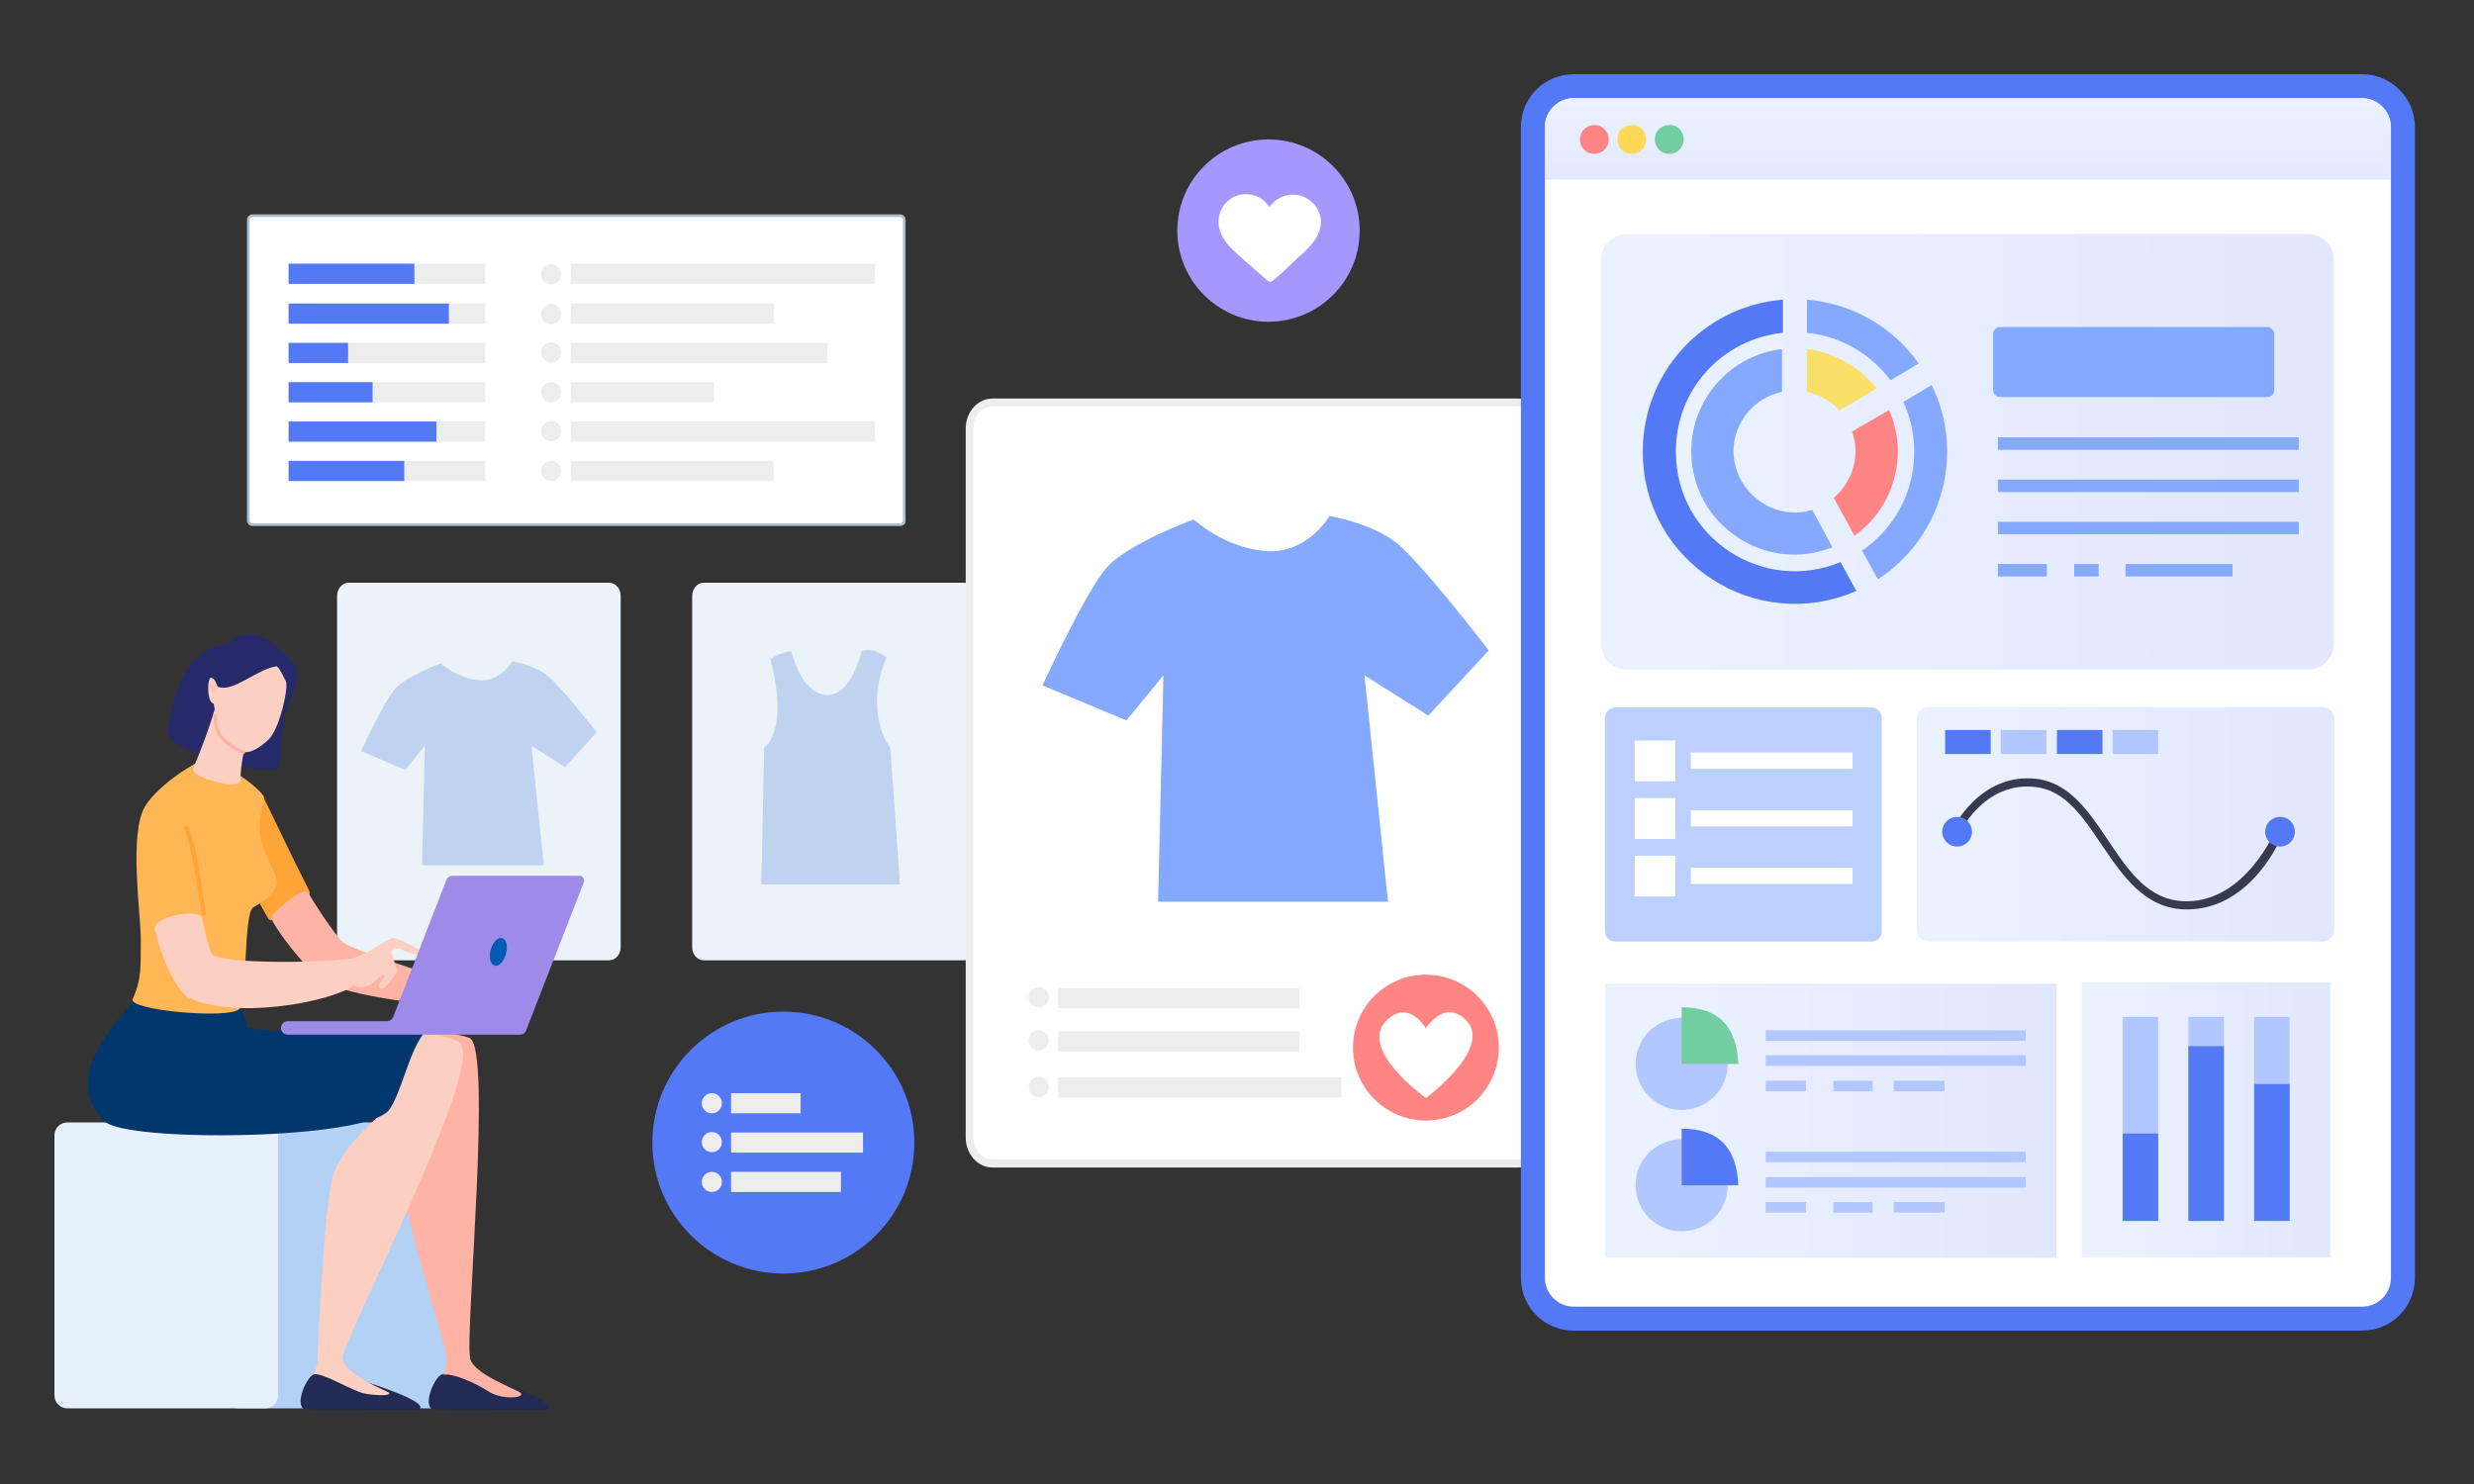
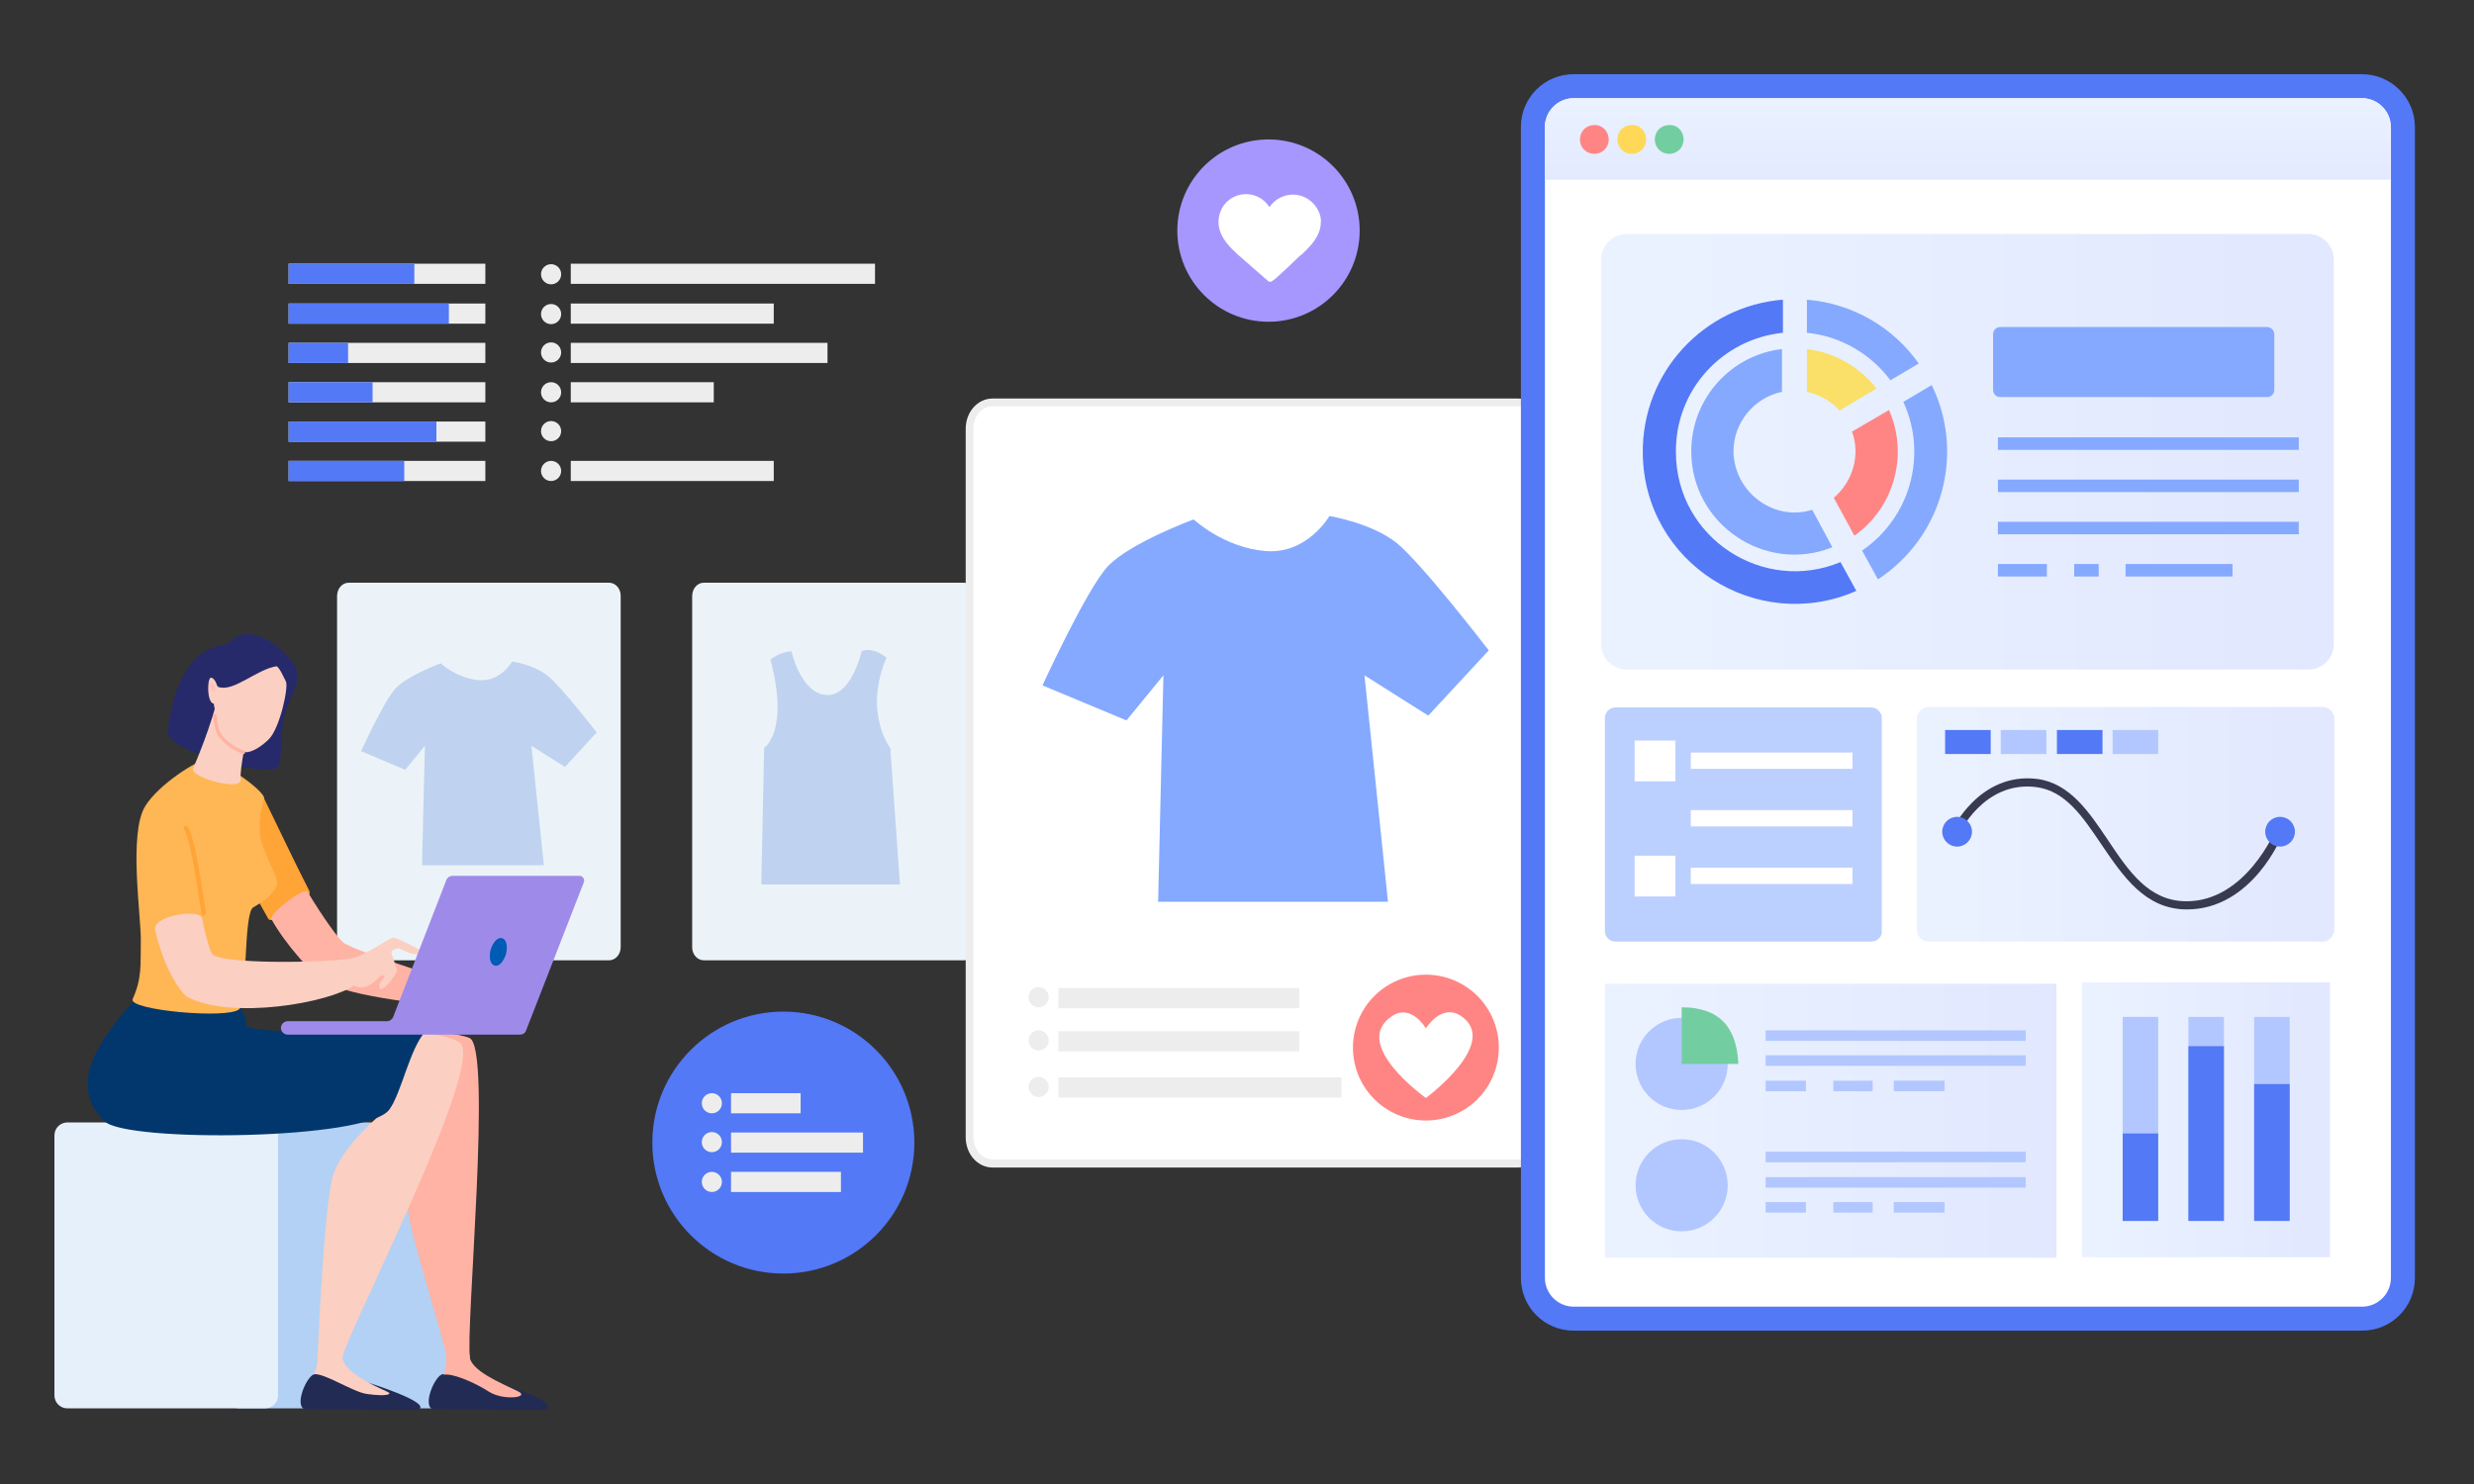
<svg xmlns="http://www.w3.org/2000/svg" width="500" height="300" viewBox="0 0 500 300" fill="none">
  <rect x="0" y="0" width="500" height="300" fill="#333333" stroke="none" />
  <g id="Frame 43919">
    <g id="Frame" clip-path="url(#clip0_253_3860)">
      <g id="Group">
        <path id="Vector" d="M70.451 117.802H123.112C124.373 117.802 125.44 118.966 125.44 120.42V191.509C125.44 192.963 124.373 194.127 123.112 194.127H70.451C69.19 194.127 68.123 192.963 68.123 191.509V120.517C68.123 118.966 69.19 117.802 70.451 117.802Z" fill="#EBF3F9" />
        <path id="Vector_2" d="M142.217 117.802H194.879C196.14 117.802 197.206 118.966 197.206 120.42V191.509C197.206 192.963 196.14 194.127 194.879 194.127H142.217C140.956 194.127 139.89 192.963 139.89 191.509V120.517C139.89 118.966 140.956 117.802 142.217 117.802Z" fill="#EBF3F9" />
        <path id="Vector_3" d="M89.071 134.095C89.071 134.095 92.271 137.101 96.733 137.489C101.194 137.877 103.521 133.707 103.521 133.707C103.521 133.707 107.982 134.386 110.698 136.617C113.413 138.75 120.59 148.06 120.59 148.06L114.189 155.043L107.401 150.776L109.922 174.925H85.288L85.87 150.776L81.894 155.625L72.972 151.843C72.972 151.843 77.627 141.66 79.954 139.138C82.282 136.617 89.071 134.095 89.071 134.095Z" fill="#BFD3F0" />
        <path id="Vector_4" d="M159.965 131.67C159.965 131.67 161.808 140.108 166.948 140.496C172.088 140.884 174.125 131.67 174.125 131.67C174.125 131.67 176.065 130.507 179.168 132.931C174.416 144.084 179.944 151.261 179.944 151.261L181.883 178.804H153.855L154.437 151.164C154.437 151.164 159.577 147.963 155.698 133.319C157.832 131.67 159.965 131.67 159.965 131.67Z" fill="#BFD3F0" />
        <g id="Group_2">
          <path id="Vector_5" d="M200.6 81.336H306.797C309.318 81.336 311.452 83.761 311.452 86.671V229.817C311.452 232.824 309.415 235.151 306.797 235.151H200.6C198.079 235.151 195.945 232.727 195.945 229.817V86.671C195.945 83.761 197.982 81.336 200.6 81.336Z" fill="white" />
          <path id="Vector_6" d="M306.797 236.024H200.601C197.594 236.024 195.17 233.308 195.17 229.914V86.671C195.17 83.276 197.594 80.561 200.601 80.561H306.797C309.804 80.561 312.228 83.276 312.228 86.671V229.817C312.131 233.211 309.707 236.024 306.797 236.024ZM200.601 82.112C198.467 82.112 196.722 84.149 196.722 86.671V229.817C196.722 232.339 198.467 234.375 200.601 234.375H306.797C308.931 234.375 310.676 232.339 310.676 229.817V86.671C310.676 84.149 308.931 82.112 306.797 82.112H200.601Z" fill="#EDEDED" />
        </g>
        <path id="Vector_7" d="M273.436 211.778C273.436 203.631 280.03 197.037 288.177 197.037C296.323 197.037 302.918 203.631 302.918 211.778C302.918 219.925 296.323 226.519 288.177 226.519C280.03 226.519 273.436 219.925 273.436 211.778Z" fill="#FF8585" />
        <path id="Vector_8" d="M288.176 207.899C288.176 207.899 285.267 202.856 281.388 205.377C272.756 211.002 288.176 221.961 288.176 221.961C288.176 221.961 303.306 210.808 295.256 205.377C291.28 202.759 288.176 207.899 288.176 207.899Z" fill="white" />
        <path id="Vector_9" d="M241.237 105C241.237 105 247.347 110.722 255.784 111.401C264.222 112.08 268.683 104.321 268.683 104.321C268.683 104.321 277.121 105.679 282.261 109.752C287.304 113.826 300.881 131.476 300.881 131.476L288.662 144.666L275.763 136.52L280.515 182.295H234.06L235.127 136.52L227.659 145.636L210.688 138.556C210.688 138.556 219.513 119.257 223.877 114.504C228.338 109.752 241.237 105 241.237 105Z" fill="#84A9FF" />
        <g id="Group_3">
-           <path id="Vector_10" d="M181.98 106.067H50.956C50.569 106.067 50.181 105.679 50.181 105.291V44.386C50.181 43.998 50.569 43.61 50.956 43.61H181.98C182.368 43.61 182.756 43.998 182.756 44.386V105.291C182.756 105.776 182.368 106.067 181.98 106.067Z" fill="white" stroke="#A8BFCF" stroke-width="0.541" stroke-miterlimit="10" />
          <path id="Vector_11" d="M176.841 53.308H115.354V57.381H176.841V53.308Z" fill="#EDEDED" />
          <path id="Vector_12" d="M156.377 61.358H115.354V65.431H156.377V61.358Z" fill="#EDEDED" />
          <path id="Vector_13" d="M144.254 77.263H115.354V81.336H144.254V77.263Z" fill="#EDEDED" />
          <path id="Vector_14" d="M167.239 69.31H115.354V73.383H167.239V69.31Z" fill="#EDEDED" />
-           <path id="Vector_15" d="M176.841 85.215H115.354V89.289H176.841V85.215Z" fill="#EDEDED" />
          <path id="Vector_16" d="M156.377 93.168H115.354V97.241H156.377V93.168Z" fill="#EDEDED" />
          <g id="Group_4">
            <path id="Vector_17" d="M98.09 53.308H58.327V57.381H98.09V53.308Z" fill="#EDEDED" />
          </g>
          <g id="Group_5">
            <path id="Vector_18" d="M98.09 61.358H58.327V65.431H98.09V61.358Z" fill="#EDEDED" />
          </g>
          <g id="Group_6">
            <path id="Vector_19" d="M98.09 69.31H58.327V73.383H98.09V69.31Z" fill="#EDEDED" />
          </g>
          <g id="Group_7">
            <path id="Vector_20" d="M98.09 77.263H58.327V81.336H98.09V77.263Z" fill="#EDEDED" />
          </g>
          <g id="Group_8">
            <path id="Vector_21" d="M98.09 85.215H58.327V89.289H98.09V85.215Z" fill="#EDEDED" />
          </g>
          <g id="Group_9">
            <path id="Vector_22" d="M98.09 93.168H58.327V97.241H98.09V93.168Z" fill="#EDEDED" />
          </g>
          <g id="Group_10">
            <path id="Vector_23" d="M83.737 53.308H58.327V57.381H83.737V53.308Z" fill="#5379F6" />
            <path id="Vector_24" d="M75.299 77.263H58.327V81.336H75.299V77.263Z" fill="#5379F6" />
            <path id="Vector_25" d="M81.7 93.168H58.327V97.241H81.7V93.168Z" fill="#5379F6" />
            <path id="Vector_26" d="M70.353 69.31H58.327V73.383H70.353V69.31Z" fill="#5379F6" />
            <path id="Vector_27" d="M90.719 61.358H58.327V65.431H90.719V61.358Z" fill="#5379F6" />
            <path id="Vector_28" d="M88.198 85.215H58.327V89.289H88.198V85.215Z" fill="#5379F6" />
          </g>
          <path id="Vector_29" d="M111.376 57.478C112.501 57.478 113.413 56.567 113.413 55.442C113.413 54.317 112.501 53.405 111.376 53.405C110.252 53.405 109.34 54.317 109.34 55.442C109.34 56.567 110.252 57.478 111.376 57.478Z" fill="#EDEDED" />
          <path id="Vector_30" d="M111.376 65.528C112.501 65.528 113.413 64.616 113.413 63.491C113.413 62.366 112.501 61.455 111.376 61.455C110.252 61.455 109.34 62.366 109.34 63.491C109.34 64.616 110.252 65.528 111.376 65.528Z" fill="#EDEDED" />
          <path id="Vector_31" d="M111.376 73.287C112.501 73.287 113.413 72.375 113.413 71.25C113.413 70.125 112.501 69.213 111.376 69.213C110.252 69.213 109.34 70.125 109.34 71.25C109.34 72.375 110.252 73.287 111.376 73.287Z" fill="#EDEDED" />
          <path id="Vector_32" d="M111.376 81.336C112.501 81.336 113.413 80.424 113.413 79.299C113.413 78.174 112.501 77.263 111.376 77.263C110.252 77.263 109.34 78.174 109.34 79.299C109.34 80.424 110.252 81.336 111.376 81.336Z" fill="#EDEDED" />
          <path id="Vector_33" d="M111.376 89.192C112.501 89.192 113.413 88.28 113.413 87.155C113.413 86.031 112.501 85.119 111.376 85.119C110.252 85.119 109.34 86.031 109.34 87.155C109.34 88.28 110.252 89.192 111.376 89.192Z" fill="#EDEDED" />
          <path id="Vector_34" d="M111.376 97.241C112.501 97.241 113.413 96.329 113.413 95.205C113.413 94.08 112.501 93.168 111.376 93.168C110.252 93.168 109.34 94.08 109.34 95.205C109.34 96.329 110.252 97.241 111.376 97.241Z" fill="#EDEDED" />
        </g>
        <g id="Group_11">
          <g id="Group_12">
            <g id="Group_13">
              <path id="Vector_35" d="M488.058 25.668V258.33C488.058 264.246 483.306 268.998 477.39 268.998H318.047C312.131 268.998 307.379 264.246 307.379 258.33V25.668C307.379 19.752 312.131 15 318.047 15H477.39C483.209 15 488.058 19.752 488.058 25.668Z" fill="#5379F6" />
              <path id="Vector_36" d="M318.047 264.149C314.847 264.149 312.229 261.53 312.229 258.33V25.668C312.229 22.468 314.847 19.849 318.047 19.849H477.39C480.591 19.849 483.209 22.468 483.209 25.668V258.33C483.209 261.53 480.591 264.149 477.39 264.149H318.047Z" fill="white" />
              <path id="Vector_37" d="M483.112 36.336V25.668C483.112 22.468 480.494 19.849 477.293 19.849H318.047C314.847 19.849 312.229 22.468 312.229 25.668V36.336H483.112Z" fill="url(#paint0_linear_253_3860)" />
            </g>
            <path id="Vector_38" d="M325.127 28.19C325.127 29.838 323.866 31.099 322.217 31.099C320.568 31.099 319.308 29.838 319.308 28.19C319.308 26.541 320.568 25.28 322.217 25.28C323.769 25.183 325.127 26.541 325.127 28.19Z" fill="#FF8585" />
            <path id="Vector_39" d="M332.691 28.19C332.691 29.838 331.43 31.099 329.782 31.099C328.133 31.099 326.872 29.838 326.872 28.19C326.872 26.541 328.133 25.28 329.782 25.28C331.43 25.183 332.691 26.541 332.691 28.19Z" fill="#FFD858" />
            <path id="Vector_40" d="M340.256 28.19C340.256 29.838 338.996 31.099 337.347 31.099C335.698 31.099 334.438 29.838 334.438 28.19C334.438 26.541 335.698 25.28 337.347 25.28C338.996 25.183 340.256 26.541 340.256 28.19Z" fill="#72CEA0" />
          </g>
          <path id="Vector_41" d="M466.528 135.356H328.812C325.903 135.356 323.575 133.028 323.575 130.119V52.532C323.575 49.623 325.903 47.295 328.812 47.295H466.431C469.34 47.295 471.668 49.623 471.668 52.532V130.216C471.668 133.028 469.34 135.356 466.528 135.356Z" fill="url(#paint1_linear_253_3860)" />
          <g id="Group_14">
            <path id="Vector_42" d="M366.248 103.061L370.322 110.625C356.841 116.056 341.809 106.067 341.809 91.229C341.809 80.561 349.858 71.735 360.138 70.571V79.203C354.61 80.367 350.343 85.313 350.343 91.229C350.44 99.569 358.587 105.485 366.248 103.061Z" fill="#84A9FF" />
            <path id="Vector_43" d="M371.775 82.985C370.127 81.142 367.799 79.785 365.181 79.203V70.571C370.903 71.25 375.849 74.257 379.243 78.524L371.775 82.985Z" fill="#FADF68" />
            <path id="Vector_44" d="M374.783 108.298L370.612 100.636C374.686 97.145 375.946 91.714 374.298 87.252L381.765 82.888C385.645 91.52 383.123 102.382 374.783 108.298Z" fill="#FF8585" />
            <path id="Vector_45" d="M371.97 113.632L375.17 119.451C355.095 128.276 332.207 113.826 332.013 91.617C331.819 75.323 344.33 61.843 360.332 60.582V67.274C348.015 68.535 338.511 78.912 338.705 91.519C338.802 108.782 356.356 120.129 371.97 113.632Z" fill="#5379F6" />
            <path id="Vector_46" d="M365.181 67.274V60.582C374.491 61.358 382.638 66.207 387.778 73.481L382.056 76.875C378.176 71.638 372.066 67.953 365.181 67.274Z" fill="#84A9FF" />
            <path id="Vector_47" d="M379.534 117.123L376.334 111.304C386.226 104.515 389.524 91.81 384.674 81.239L390.396 77.845C397.088 91.422 392.821 108.394 379.534 117.123Z" fill="#84A9FF" />
          </g>
          <g id="Group_15">
            <path id="Vector_48" d="M459.641 67.565V78.815C459.641 79.688 458.963 80.269 458.187 80.269H404.264C403.391 80.269 402.81 79.591 402.81 78.815V67.565C402.81 66.692 403.488 66.11 404.264 66.11H458.187C458.963 66.11 459.641 66.789 459.641 67.565Z" fill="#84A9FF" />
            <path id="Vector_49" d="M464.588 88.416H403.779V90.938H464.588V88.416Z" fill="#84A9FF" />
            <path id="Vector_50" d="M464.588 96.95H403.779V99.472H464.588V96.95Z" fill="#84A9FF" />
            <path id="Vector_51" d="M464.588 105.485H403.779V108.006H464.588V105.485Z" fill="#84A9FF" />
            <path id="Vector_52" d="M451.204 114.02H429.577V116.541H451.204V114.02Z" fill="#84A9FF" />
            <path id="Vector_53" d="M413.672 114.02H403.779V116.541H413.672V114.02Z" fill="#84A9FF" />
            <path id="Vector_54" d="M424.145 114.02H419.199V116.541H424.145V114.02Z" fill="#84A9FF" />
          </g>
          <g id="Group_16">
            <path id="Vector_55" d="M469.437 190.345H389.717C388.456 190.345 387.39 189.278 387.39 188.017V145.248C387.39 143.987 388.456 142.92 389.717 142.92H469.437C470.698 142.92 471.765 143.987 471.765 145.248V188.017C471.668 189.278 470.698 190.345 469.437 190.345Z" fill="url(#paint2_linear_253_3860)" />
            <g id="Group_17">
              <g id="Group_18">
                <path id="Vector_56" d="M441.991 183.847C433.553 183.847 429.092 177.155 424.728 170.754C420.945 165.129 417.454 159.892 411.538 159.116C400.87 157.759 395.924 168.621 395.827 168.718L394.372 168.039C394.469 167.942 399.9 156.013 411.732 157.468C418.327 158.341 422.206 164.16 425.988 169.785C430.256 176.185 434.329 182.198 441.894 182.198C453.919 182.198 459.835 167.845 459.932 167.748L461.387 168.33C461.29 169.009 455.18 183.847 441.991 183.847Z" fill="#373A50" />
              </g>
              <path id="Vector_57" d="M460.805 171.142C462.466 171.142 463.812 169.796 463.812 168.136C463.812 166.475 462.466 165.129 460.805 165.129C459.145 165.129 457.799 166.475 457.799 168.136C457.799 169.796 459.145 171.142 460.805 171.142Z" fill="#5379F6" />
              <path id="Vector_58" d="M395.536 171.142C397.196 171.142 398.542 169.796 398.542 168.136C398.542 166.475 397.196 165.129 395.536 165.129C393.875 165.129 392.529 166.475 392.529 168.136C392.529 169.796 393.875 171.142 395.536 171.142Z" fill="#5379F6" />
            </g>
            <path id="Vector_59" d="M402.325 147.576H393.111V152.425H402.325V147.576Z" fill="#5379F6" />
            <path id="Vector_60" d="M413.575 147.576H404.361V152.425H413.575V147.576Z" fill="#B2C7FF" />
            <path id="Vector_61" d="M424.922 147.576H415.709V152.425H424.922V147.576Z" fill="#5379F6" />
            <path id="Vector_62" d="M436.172 147.576H426.959V152.425H436.172V147.576Z" fill="#B2C7FF" />
          </g>
          <path id="Vector_63" d="M378.176 190.345H326.484C325.32 190.345 324.351 189.375 324.351 188.211V145.151C324.351 143.987 325.32 143.017 326.484 143.017H378.176C379.34 143.017 380.31 143.987 380.31 145.151V188.211C380.407 189.375 379.437 190.345 378.176 190.345Z" fill="#BBD0FF" />
          <g id="Group_19">
            <path id="Vector_64" d="M338.608 149.709H330.364V157.953H338.608V149.709Z" fill="white" />
            <path id="Vector_65" d="M374.394 152.134H341.711V155.431H374.394V152.134Z" fill="white" />
          </g>
          <g id="Group_20">
-             <path id="Vector_66" d="M338.608 161.347H330.364V169.591H338.608V161.347Z" fill="white" />
            <path id="Vector_67" d="M374.394 163.772H341.711V167.069H374.394V163.772Z" fill="white" />
          </g>
          <g id="Group_21">
            <path id="Vector_68" d="M338.608 172.985H330.364V181.228H338.608V172.985Z" fill="white" />
            <path id="Vector_69" d="M374.394 175.41H341.711V178.707H374.394V175.41Z" fill="white" />
          </g>
        </g>
        <path id="Vector_70" d="M415.612 198.879H324.352V254.257H415.612V198.879Z" fill="url(#paint3_linear_253_3860)" />
        <g id="Group_22">
          <path id="Vector_71" d="M339.869 224.386C345.011 224.386 349.179 220.217 349.179 215.075C349.179 209.934 345.011 205.765 339.869 205.765C334.727 205.765 330.559 209.934 330.559 215.075C330.559 220.217 334.727 224.386 339.869 224.386Z" fill="#B2C7FF" />
          <path id="Vector_72" d="M351.313 215.075H339.869V203.631C347.337 203.631 351.022 207.511 351.313 215.075Z" fill="#72CEA0" />
          <g id="Group_23">
            <path id="Vector_73" d="M409.405 208.287H356.841V210.42H409.405V208.287Z" fill="#B2C7FF" />
            <path id="Vector_74" d="M409.405 213.33H356.841V215.463H409.405V213.33Z" fill="#B2C7FF" />
            <path id="Vector_75" d="M364.987 218.47H356.841V220.603H364.987V218.47Z" fill="#B2C7FF" />
            <path id="Vector_76" d="M378.468 218.47H370.516V220.603H378.468V218.47Z" fill="#B2C7FF" />
            <path id="Vector_77" d="M393.016 218.47H382.735V220.603H393.016V218.47Z" fill="#B2C7FF" />
          </g>
        </g>
        <g id="Group_24">
          <path id="Vector_78" d="M339.869 248.922C345.011 248.922 349.179 244.754 349.179 239.612C349.179 234.47 345.011 230.302 339.869 230.302C334.727 230.302 330.559 234.47 330.559 239.612C330.559 244.754 334.727 248.922 339.869 248.922Z" fill="#B2C7FF" />
-           <path id="Vector_79" d="M351.313 239.612H339.869V228.168C347.337 228.168 351.022 232.047 351.313 239.612Z" fill="#5379F6" />
          <g id="Group_25">
            <path id="Vector_80" d="M409.405 232.823H356.841V234.957H409.405V232.823Z" fill="#B2C7FF" />
            <path id="Vector_81" d="M409.405 237.963H356.841V240.097H409.405V237.963Z" fill="#B2C7FF" />
            <path id="Vector_82" d="M364.987 243.006H356.841V245.14H364.987V243.006Z" fill="#B2C7FF" />
            <path id="Vector_83" d="M378.468 243.006H370.516V245.14H378.468V243.006Z" fill="#B2C7FF" />
            <path id="Vector_84" d="M393.016 243.006H382.735V245.14H393.016V243.006Z" fill="#B2C7FF" />
          </g>
        </g>
        <g id="Group_26">
          <path id="Vector_85" d="M48.338 284.709H88.295C89.75 284.709 90.914 283.546 90.914 282.091V229.526C90.914 228.072 89.75 226.908 88.295 226.908H48.338C46.883 226.908 45.72 228.072 45.72 229.526V282.091C45.72 283.546 46.883 284.709 48.338 284.709Z" fill="#B2D1F5" />
          <path id="Vector_86" d="M13.618 284.709H53.575C55.03 284.709 56.194 283.546 56.194 282.091V229.526C56.194 228.072 55.03 226.908 53.575 226.908H13.618C12.164 226.908 11 228.072 11 229.526V282.091C11 283.546 12.164 284.709 13.618 284.709Z" fill="#E6F0FA" />
          <g id="character6_1_">
            <g id="Group_27">
              <g id="Group_28">
                <path id="Vector_87" d="M69.868 208.481C72.196 208.093 90.235 207.899 94.89 209.838C99.545 211.778 94.017 268.998 94.987 274.332C95.181 275.593 90.526 275.496 90.332 274.526C89.459 270.065 83.252 250.571 82.476 244.946C81.7 239.321 83.349 223.416 83.349 223.416C83.349 223.416 68.705 223.222 64.922 225.065C61.237 226.81 69.868 208.481 69.868 208.481Z" fill="#FFB3A4" />
                <path id="Vector_88" d="M69.287 208.19C71.614 207.802 88.683 207.996 92.853 210.711C98.575 214.59 69.868 269.677 69.19 274.526C68.996 275.884 64.147 276.271 64.147 275.205C64.147 274.138 65.504 242.909 67.347 237.478C69.674 230.399 79.955 222.834 79.955 222.834C79.955 222.834 72.778 224.774 68.608 224.871C61.528 225.162 69.287 208.19 69.287 208.19Z" fill="#FBCFC1" />
              </g>
              <path id="Vector_89" d="M29.427 199.558C29.039 200.528 23.317 205.668 19.825 212.069C17.11 217.015 16.528 222.252 21.183 226.713C25.644 230.981 74.33 230.496 78.694 224.289C81.215 220.797 82.767 211.972 86.064 208.384C87.034 207.317 60.849 210.129 49.89 207.608C49.599 204.989 48.144 202.759 47.562 202.274C46.69 201.595 40.773 204.795 33.5 203.729C28.263 203.05 29.718 198.685 29.427 199.558Z" fill="#01376C" />
              <path id="Vector_90" d="M53.285 161.25C54.836 164.353 59.685 174.634 62.498 180.065C63.565 182.101 55.03 187.047 54.254 185.787C50.181 178.707 45.041 169.009 45.041 169.009L53.285 161.25Z" fill="#FFA436" />
              <path id="Vector_91" d="M62.207 180.356C65.407 185.69 68.414 189.763 69.384 190.539C71.517 192.285 94.987 199.558 94.987 199.558L91.593 203.535C91.593 203.535 73.166 202.08 66.377 198.879C63.371 197.425 57.649 190.83 54.836 185.787C54.254 184.914 61.431 179.095 62.207 180.356Z" fill="#FFB3A4" />
              <path id="Vector_92" d="M41.647 153.588C39.998 153.588 32.045 158.535 29.33 162.996C25.935 168.524 28.554 185.496 28.457 190.151C28.36 195.097 28.748 197.619 26.808 201.983C25.838 204.213 46.108 206.056 48.338 204.019C49.987 202.565 49.211 184.623 51.151 183.459C52.897 182.392 55.321 181.035 56 178.707C56.388 177.349 52.703 171.821 52.508 168.233C52.315 164.16 53.478 161.735 53.381 161.25C52.897 159.407 44.556 153.588 41.647 153.588Z" fill="#FFB655" />
              <path id="Vector_93" d="M40.87 185.69C41.161 187.63 42.325 192.091 42.81 192.77C44.168 195 65.504 194.612 70.353 193.836C72.196 193.546 72.681 198.395 71.614 199.171C66.571 202.759 46.689 206.25 37.767 201.498C37.185 201.207 33.403 196.94 31.366 188.114C30.493 185.108 40.579 183.556 40.87 185.69Z" fill="#FBCFC1" />
              <path id="Vector_94" d="M70.644 193.836C73.65 193.351 78.694 189.569 79.469 189.569C80.245 189.569 84.609 191.799 85.191 192.284C85.482 192.478 84.609 193.06 83.64 192.866C82.379 192.672 80.633 191.605 80.439 191.702C80.148 191.799 79.081 191.993 79.081 192.478C79.081 192.769 80.148 195.582 80.245 196.164C80.342 196.843 76.366 201.983 76.657 199.073C76.754 198.588 77.821 197.521 77.724 197.134C77.724 197.037 77.336 197.23 76.851 197.327C72.874 201.692 70.935 198.588 70.45 198.297C70.644 198.394 69.48 194.03 70.644 193.836Z" fill="#FBCFC1" />
              <g id="Group_29">
                <path id="Vector_95" d="M84.513 285C87.713 283.545 73.36 279.181 73.36 279.181C73.36 279.181 66.668 276.95 63.468 277.823C61.916 278.308 59.492 284.03 61.528 284.903L84.513 285Z" fill="#222B54" />
                <path id="Vector_96" d="M74.136 281.799C71.324 281.412 65.408 277.435 63.371 277.823C63.759 277.144 64.244 275.884 64.244 274.041C64.244 272.78 68.996 273.265 69.19 274.429C69.578 277.338 74.815 279.763 78.403 281.412C79.276 281.799 78.306 282.381 74.136 281.799Z" fill="#FBCFC1" />
              </g>
              <g id="Group_30">
                <path id="Vector_97" d="M110.408 285C113.414 283.158 99.254 279.181 99.254 279.181C99.254 279.181 92.563 276.951 89.362 277.824C87.811 278.309 85.386 284.031 87.423 284.903L110.408 285Z" fill="#222B54" />
                <path id="Vector_98" d="M98.77 281.315C95.763 279.375 91.302 277.533 89.653 277.921C89.944 277.145 90.332 275.884 90.138 274.041C90.041 272.78 94.696 272.974 94.89 274.235C95.278 277.145 101 279.472 104.589 281.218C107.401 282.479 101.776 283.255 98.77 281.315Z" fill="#FFB3A4" />
              </g>
              <g id="Group_31">
                <g id="Group_32">
                  <path id="Vector_99" d="M41.162 185.108C40.968 185.108 40.774 185.011 40.774 184.817C40.677 184.138 40.386 182.877 40.192 181.229C39.513 176.961 38.446 169.785 37.185 167.554C37.089 167.36 37.185 167.069 37.38 166.972C37.573 166.875 37.864 166.972 37.961 167.166C39.319 169.591 40.386 176.573 41.065 181.132C41.356 182.78 41.55 184.138 41.647 184.72C41.55 184.817 41.453 185.011 41.162 185.108Z" fill="#FFA436" />
                </g>
              </g>
              <path id="Vector_100" d="M90.234 177.834L79.469 205.571C79.275 206.056 78.79 206.444 78.209 206.444H58.133C57.454 206.444 56.775 207.026 56.775 207.802C56.775 208.481 57.357 209.159 58.133 209.159H105.073C105.655 209.159 106.14 208.868 106.334 208.287L117.972 178.416C118.262 177.737 117.778 177.058 117.099 177.058H91.495C90.913 177.058 90.428 177.349 90.234 177.834Z" fill="#9E8BE9" />
              <path id="Vector_101" d="M102.26 192.866C101.775 194.418 100.806 195.485 99.933 195.194C99.06 194.903 98.769 193.545 99.157 191.994C99.642 190.442 100.612 189.375 101.484 189.666C102.357 189.86 102.648 191.315 102.26 192.866Z" fill="#005BB5" />
            </g>
            <g id="Group_33">
              <path id="Vector_102" d="M56.097 155.14C57.164 153.686 56.485 149.418 57.455 144.86C58.231 141.272 61.043 137.78 59.782 134.968C58.328 131.767 50.375 124.785 46.108 130.216C35.828 130.895 34.276 144.957 33.888 147.867C33.403 151.94 54.642 157.274 56.097 155.14Z" fill="#262A6B" />
              <path id="Vector_103" d="M44.362 139.72C42.713 146.8 39.61 153.977 39.028 155.334C38.349 157.177 48.726 159.99 48.629 157.662C48.435 155.625 49.696 148.158 51.83 143.309C53.963 138.459 45.72 143.406 44.362 139.72Z" fill="#FBCFC1" />
              <path id="Vector_104" d="M42.714 137.004C43.684 137.295 43.781 138.75 44.071 138.847C47.175 140.011 51.733 135.356 55.903 134.677C56.582 135.065 57.358 137.004 57.746 137.683C58.425 138.653 56.582 147.188 54.352 149.418C53.091 150.679 50.957 152.231 49.502 152.037C44.556 151.358 43.296 142.92 43.199 142.241C41.744 142.144 41.841 136.713 42.714 137.004Z" fill="#FBCFC1" />
              <g id="Group_34">
                <path id="Vector_105" d="M49.212 152.425H49.114C47.369 151.843 44.944 150.194 43.974 148.545C43.489 147.672 43.295 146.218 43.102 144.763C43.102 144.569 43.199 144.375 43.392 144.375C43.587 144.375 43.78 144.472 43.78 144.666C43.877 146.024 44.071 147.381 44.556 148.157C45.429 149.709 47.757 151.261 49.309 151.746C49.502 151.843 49.599 152.037 49.502 152.231C49.502 152.328 49.405 152.425 49.212 152.425Z" fill="#FFB3A4" />
              </g>
              <g id="Group_35">
                <path id="Vector_106" d="M43.101 139.817C42.907 139.817 42.713 139.623 42.713 139.429C42.713 139.235 42.519 138.75 42.422 138.75C42.228 138.653 42.132 138.459 42.228 138.265C42.325 138.071 42.519 137.974 42.713 138.071C43.295 138.265 43.489 139.138 43.489 139.429C43.489 139.72 43.392 139.817 43.101 139.817Z" fill="#FFC4B5" />
              </g>
            </g>
          </g>
        </g>
        <path id="Vector_107" d="M470.892 198.588H420.752V254.16H470.892V198.588Z" fill="url(#paint4_linear_253_3860)" />
        <g id="Group_36">
          <path id="Vector_108" d="M436.173 205.571H428.996V246.886H436.173V205.571Z" fill="#B2C7FF" />
          <path id="Vector_109" d="M449.46 205.571H442.283V246.886H449.46V205.571Z" fill="#B2C7FF" />
          <path id="Vector_110" d="M462.746 205.571H455.569V246.886H462.746V205.571Z" fill="#B2C7FF" />
        </g>
        <g id="Group_37">
          <path id="Vector_111" d="M436.173 229.138H428.996V246.789H436.173V229.138Z" fill="#5379F6" />
          <path id="Vector_112" d="M449.46 211.487H442.283V246.789H449.46V211.487Z" fill="#5379F6" />
          <path id="Vector_113" d="M462.746 219.149H455.569V246.789H462.746V219.149Z" fill="#5379F6" />
        </g>
        <path id="Vector_114" d="M256.366 65.043C266.543 65.043 274.793 56.793 274.793 46.616C274.793 36.439 266.543 28.189 256.366 28.189C246.189 28.189 237.939 36.439 237.939 46.616C237.939 56.793 246.189 65.043 256.366 65.043Z" fill="#A697FF" />
        <path id="Vector_115" d="M158.317 257.457C172.94 257.457 184.793 245.603 184.793 230.981C184.793 216.358 172.94 204.504 158.317 204.504C143.695 204.504 131.841 216.358 131.841 230.981C131.841 245.603 143.695 257.457 158.317 257.457Z" fill="#5379F6" />
        <path id="Vector_116" d="M161.809 220.991H147.746V225.064H161.809V220.991Z" fill="#EDEDED" />
        <path id="Vector_117" d="M174.416 228.944H147.746V233.017H174.416V228.944Z" fill="#EDEDED" />
        <path id="Vector_118" d="M169.955 236.896H147.746V240.97H169.955V236.896Z" fill="#EDEDED" />
        <path id="Vector_119" d="M143.867 225.064C144.992 225.064 145.903 224.153 145.903 223.028C145.903 221.903 144.992 220.991 143.867 220.991C142.742 220.991 141.83 221.903 141.83 223.028C141.83 224.153 142.742 225.064 143.867 225.064Z" fill="#EDEDED" />
        <path id="Vector_120" d="M143.867 232.92C144.992 232.92 145.903 232.009 145.903 230.884C145.903 229.759 144.992 228.847 143.867 228.847C142.742 228.847 141.83 229.759 141.83 230.884C141.83 232.009 142.742 232.92 143.867 232.92Z" fill="#EDEDED" />
        <path id="Vector_121" d="M262.573 199.752H213.888V203.825H262.573V199.752Z" fill="#EDEDED" />
        <path id="Vector_122" d="M209.912 203.631C211.036 203.631 211.948 202.72 211.948 201.595C211.948 200.47 211.036 199.558 209.912 199.558C208.787 199.558 207.875 200.47 207.875 201.595C207.875 202.72 208.787 203.631 209.912 203.631Z" fill="#EDEDED" />
        <path id="Vector_123" d="M262.573 208.48H213.888V212.554H262.573V208.48Z" fill="#EDEDED" />
        <path id="Vector_124" d="M209.912 212.36C211.036 212.36 211.948 211.448 211.948 210.323C211.948 209.198 211.036 208.287 209.912 208.287C208.787 208.287 207.875 209.198 207.875 210.323C207.875 211.448 208.787 212.36 209.912 212.36Z" fill="#EDEDED" />
        <path id="Vector_125" d="M271.108 217.791H213.888V221.864H271.108V217.791Z" fill="#EDEDED" />
        <path id="Vector_126" d="M209.912 221.767C211.036 221.767 211.948 220.855 211.948 219.73C211.948 218.606 211.036 217.694 209.912 217.694C208.787 217.694 207.875 218.606 207.875 219.73C207.875 220.855 208.787 221.767 209.912 221.767Z" fill="#EDEDED" />
        <path id="Vector_127" d="M143.867 240.97C144.992 240.97 145.903 240.058 145.903 238.933C145.903 237.808 144.992 236.896 143.867 236.896C142.742 236.896 141.83 237.808 141.83 238.933C141.83 240.058 142.742 240.97 143.867 240.97Z" fill="#EDEDED" />
        <path id="Vector_128" d="M256.657 56.993C256.56 56.993 256.463 56.897 256.269 56.8C254.233 55.054 252.196 53.211 250.159 51.465L249.771 51.078C248.026 49.526 246.086 47.295 246.28 44.483C246.474 41.476 248.899 39.246 251.808 39.246C253.748 39.246 255.493 40.215 256.56 41.864C257.627 40.312 259.373 39.343 261.312 39.343C263.64 39.343 265.677 40.797 266.549 42.834C266.84 43.513 267.034 44.289 266.937 45.065C266.84 47.78 264.901 49.72 263.058 51.465L262.767 51.659C258.209 56.024 257.142 56.993 256.657 56.993Z" fill="white" />
      </g>
    </g>
  </g>
  <defs>
    <linearGradient id="paint0_linear_253_3860" x1="397.685" y1="17.808" x2="397.685" y2="41.313" gradientUnits="userSpaceOnUse">
      <stop stop-color="#EBF2FF" />
      <stop offset="1" stop-color="#E1E8FF" />
    </linearGradient>
    <linearGradient id="paint1_linear_253_3860" x1="323.663" y1="91.333" x2="471.707" y2="91.333" gradientUnits="userSpaceOnUse">
      <stop stop-color="#EBF2FF" />
      <stop offset="1" stop-color="#E1E8FF" />
    </linearGradient>
    <linearGradient id="paint2_linear_253_3860" x1="387.35" y1="166.663" x2="471.706" y2="166.663" gradientUnits="userSpaceOnUse">
      <stop stop-color="#EBF2FF" />
      <stop offset="1" stop-color="#E1E8FF" />
    </linearGradient>
    <linearGradient id="paint3_linear_253_3860" x1="324.389" y1="226.561" x2="415.665" y2="226.561" gradientUnits="userSpaceOnUse">
      <stop stop-color="#EBF2FF" />
      <stop offset="1" stop-color="#E1E8FF" />
    </linearGradient>
    <linearGradient id="paint4_linear_253_3860" x1="420.79" y1="226.351" x2="470.907" y2="226.351" gradientUnits="userSpaceOnUse">
      <stop stop-color="#EBF2FF" />
      <stop offset="1" stop-color="#E1E8FF" />
    </linearGradient>
    <clipPath id="clip0_253_3860">
      <rect width="477.058" height="270" fill="white" transform="translate(11 15)" />
    </clipPath>
  </defs>
</svg>